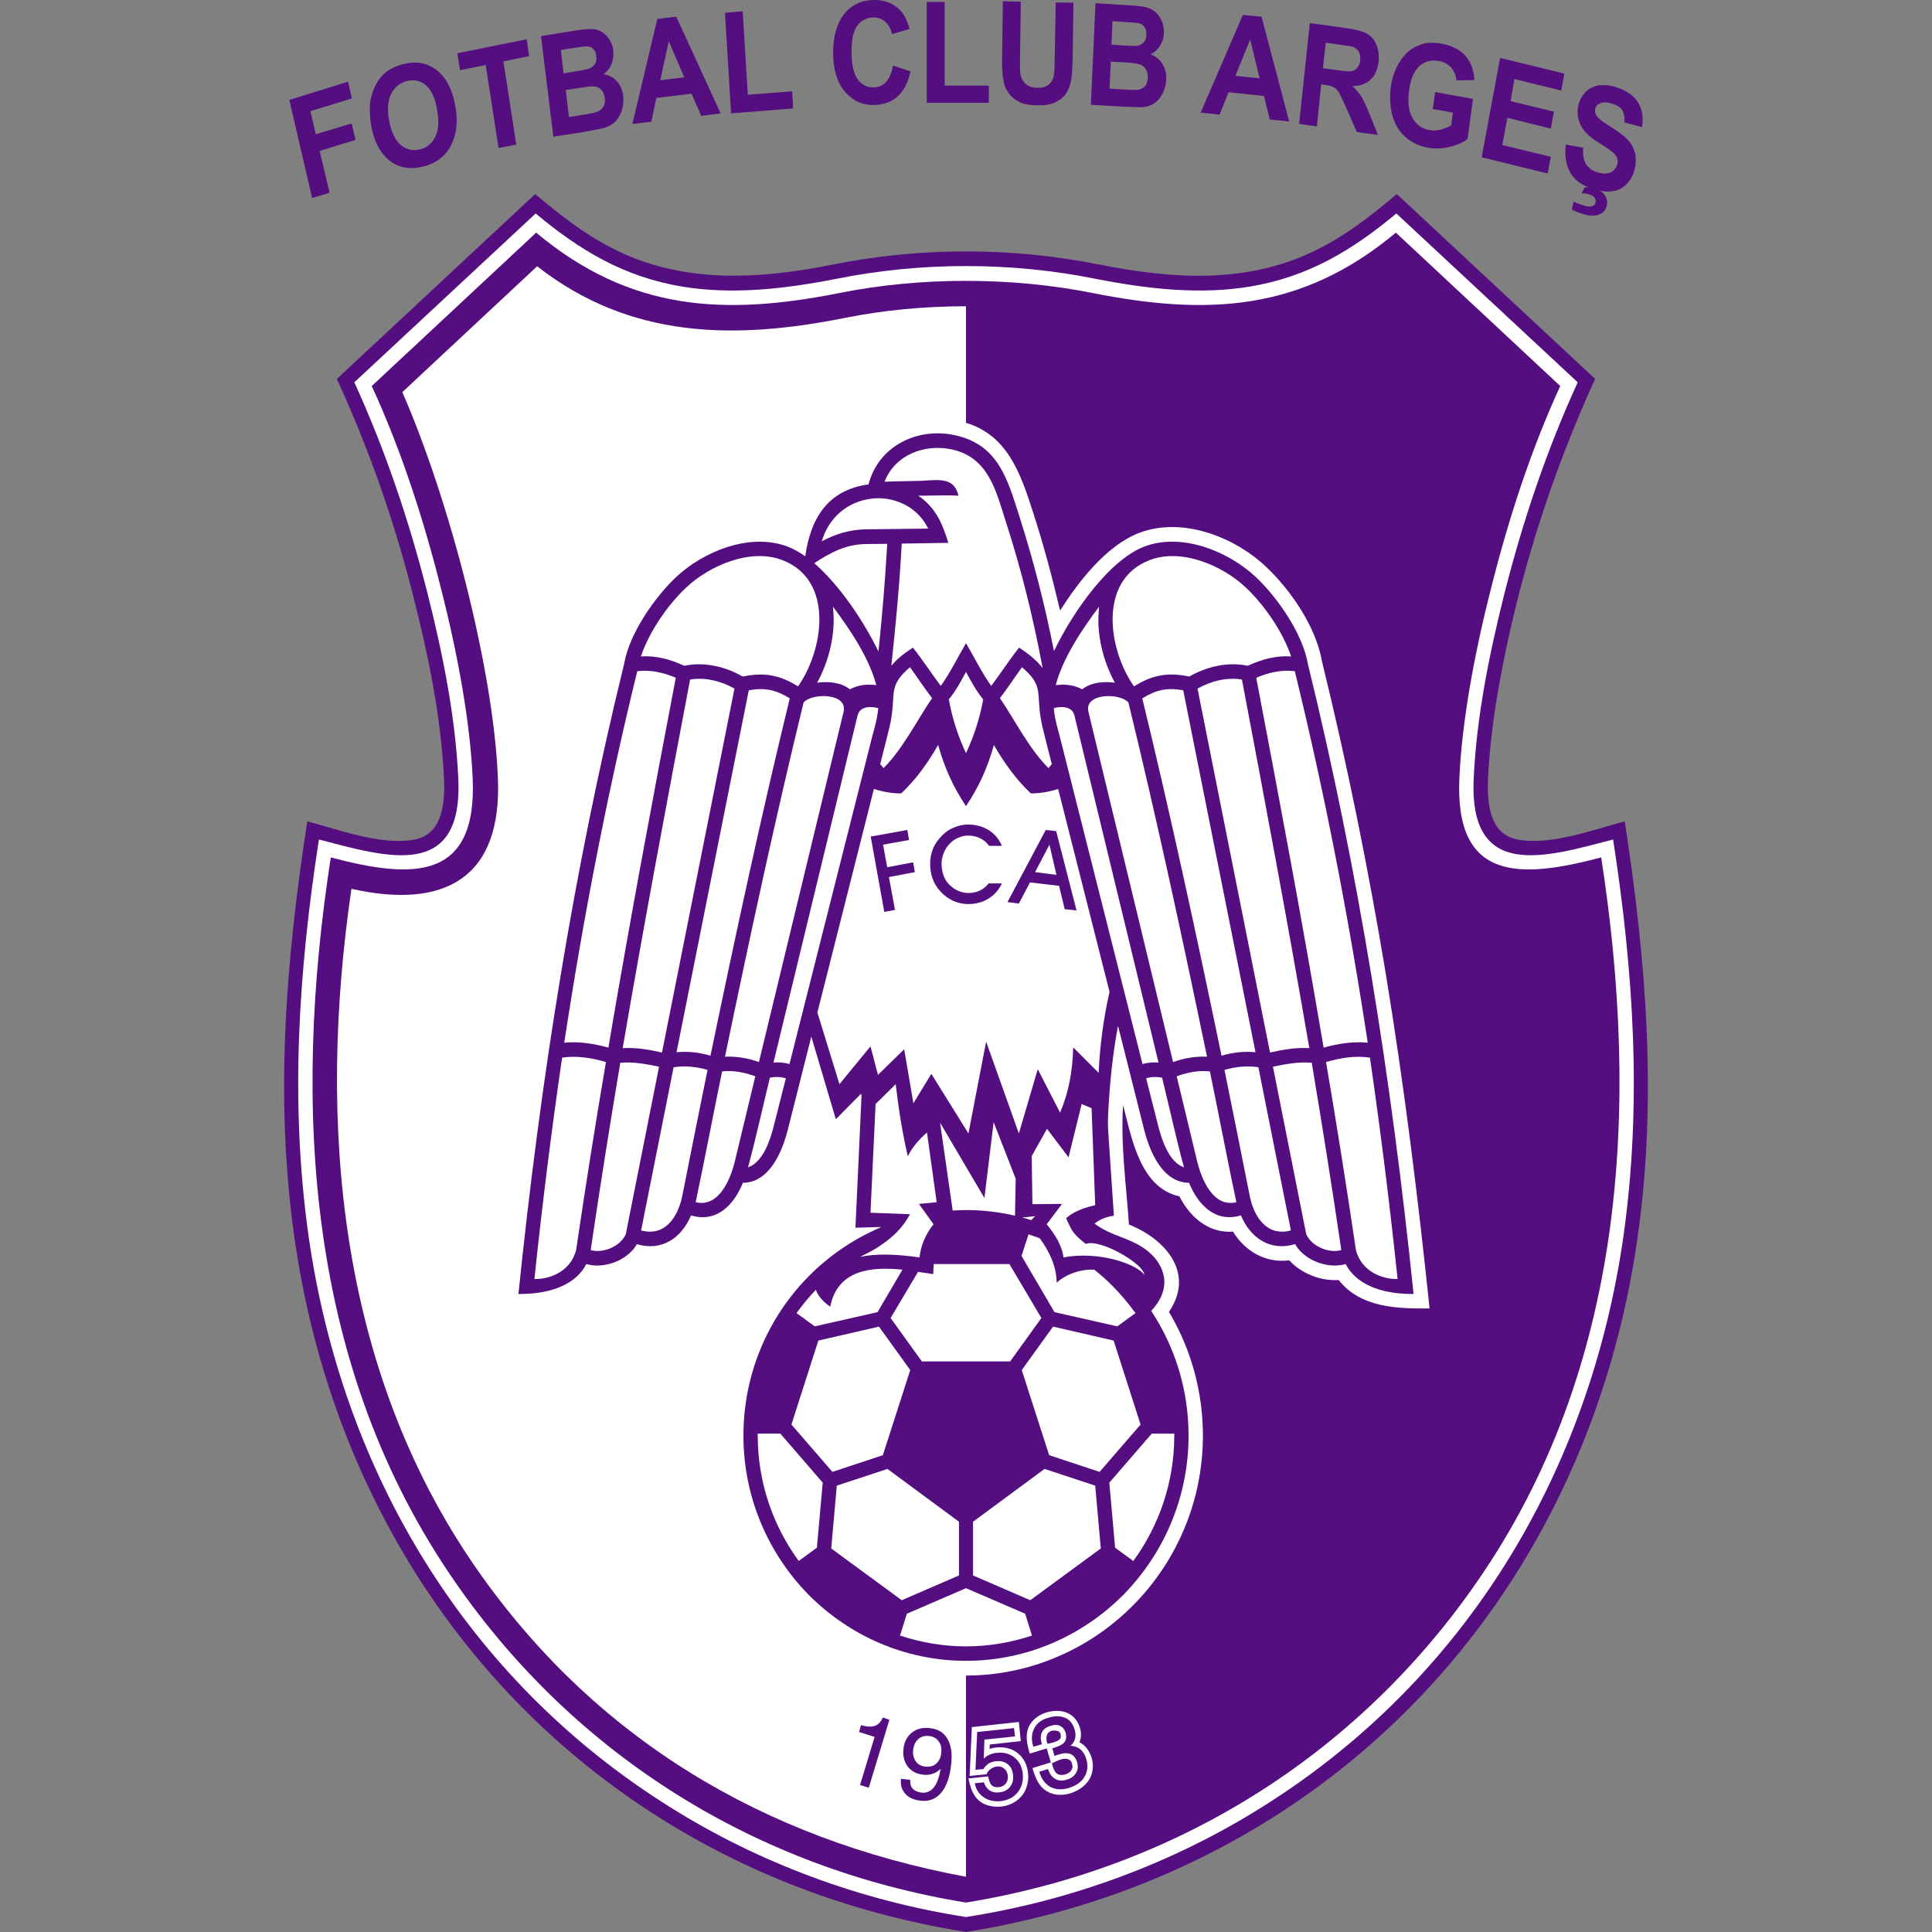
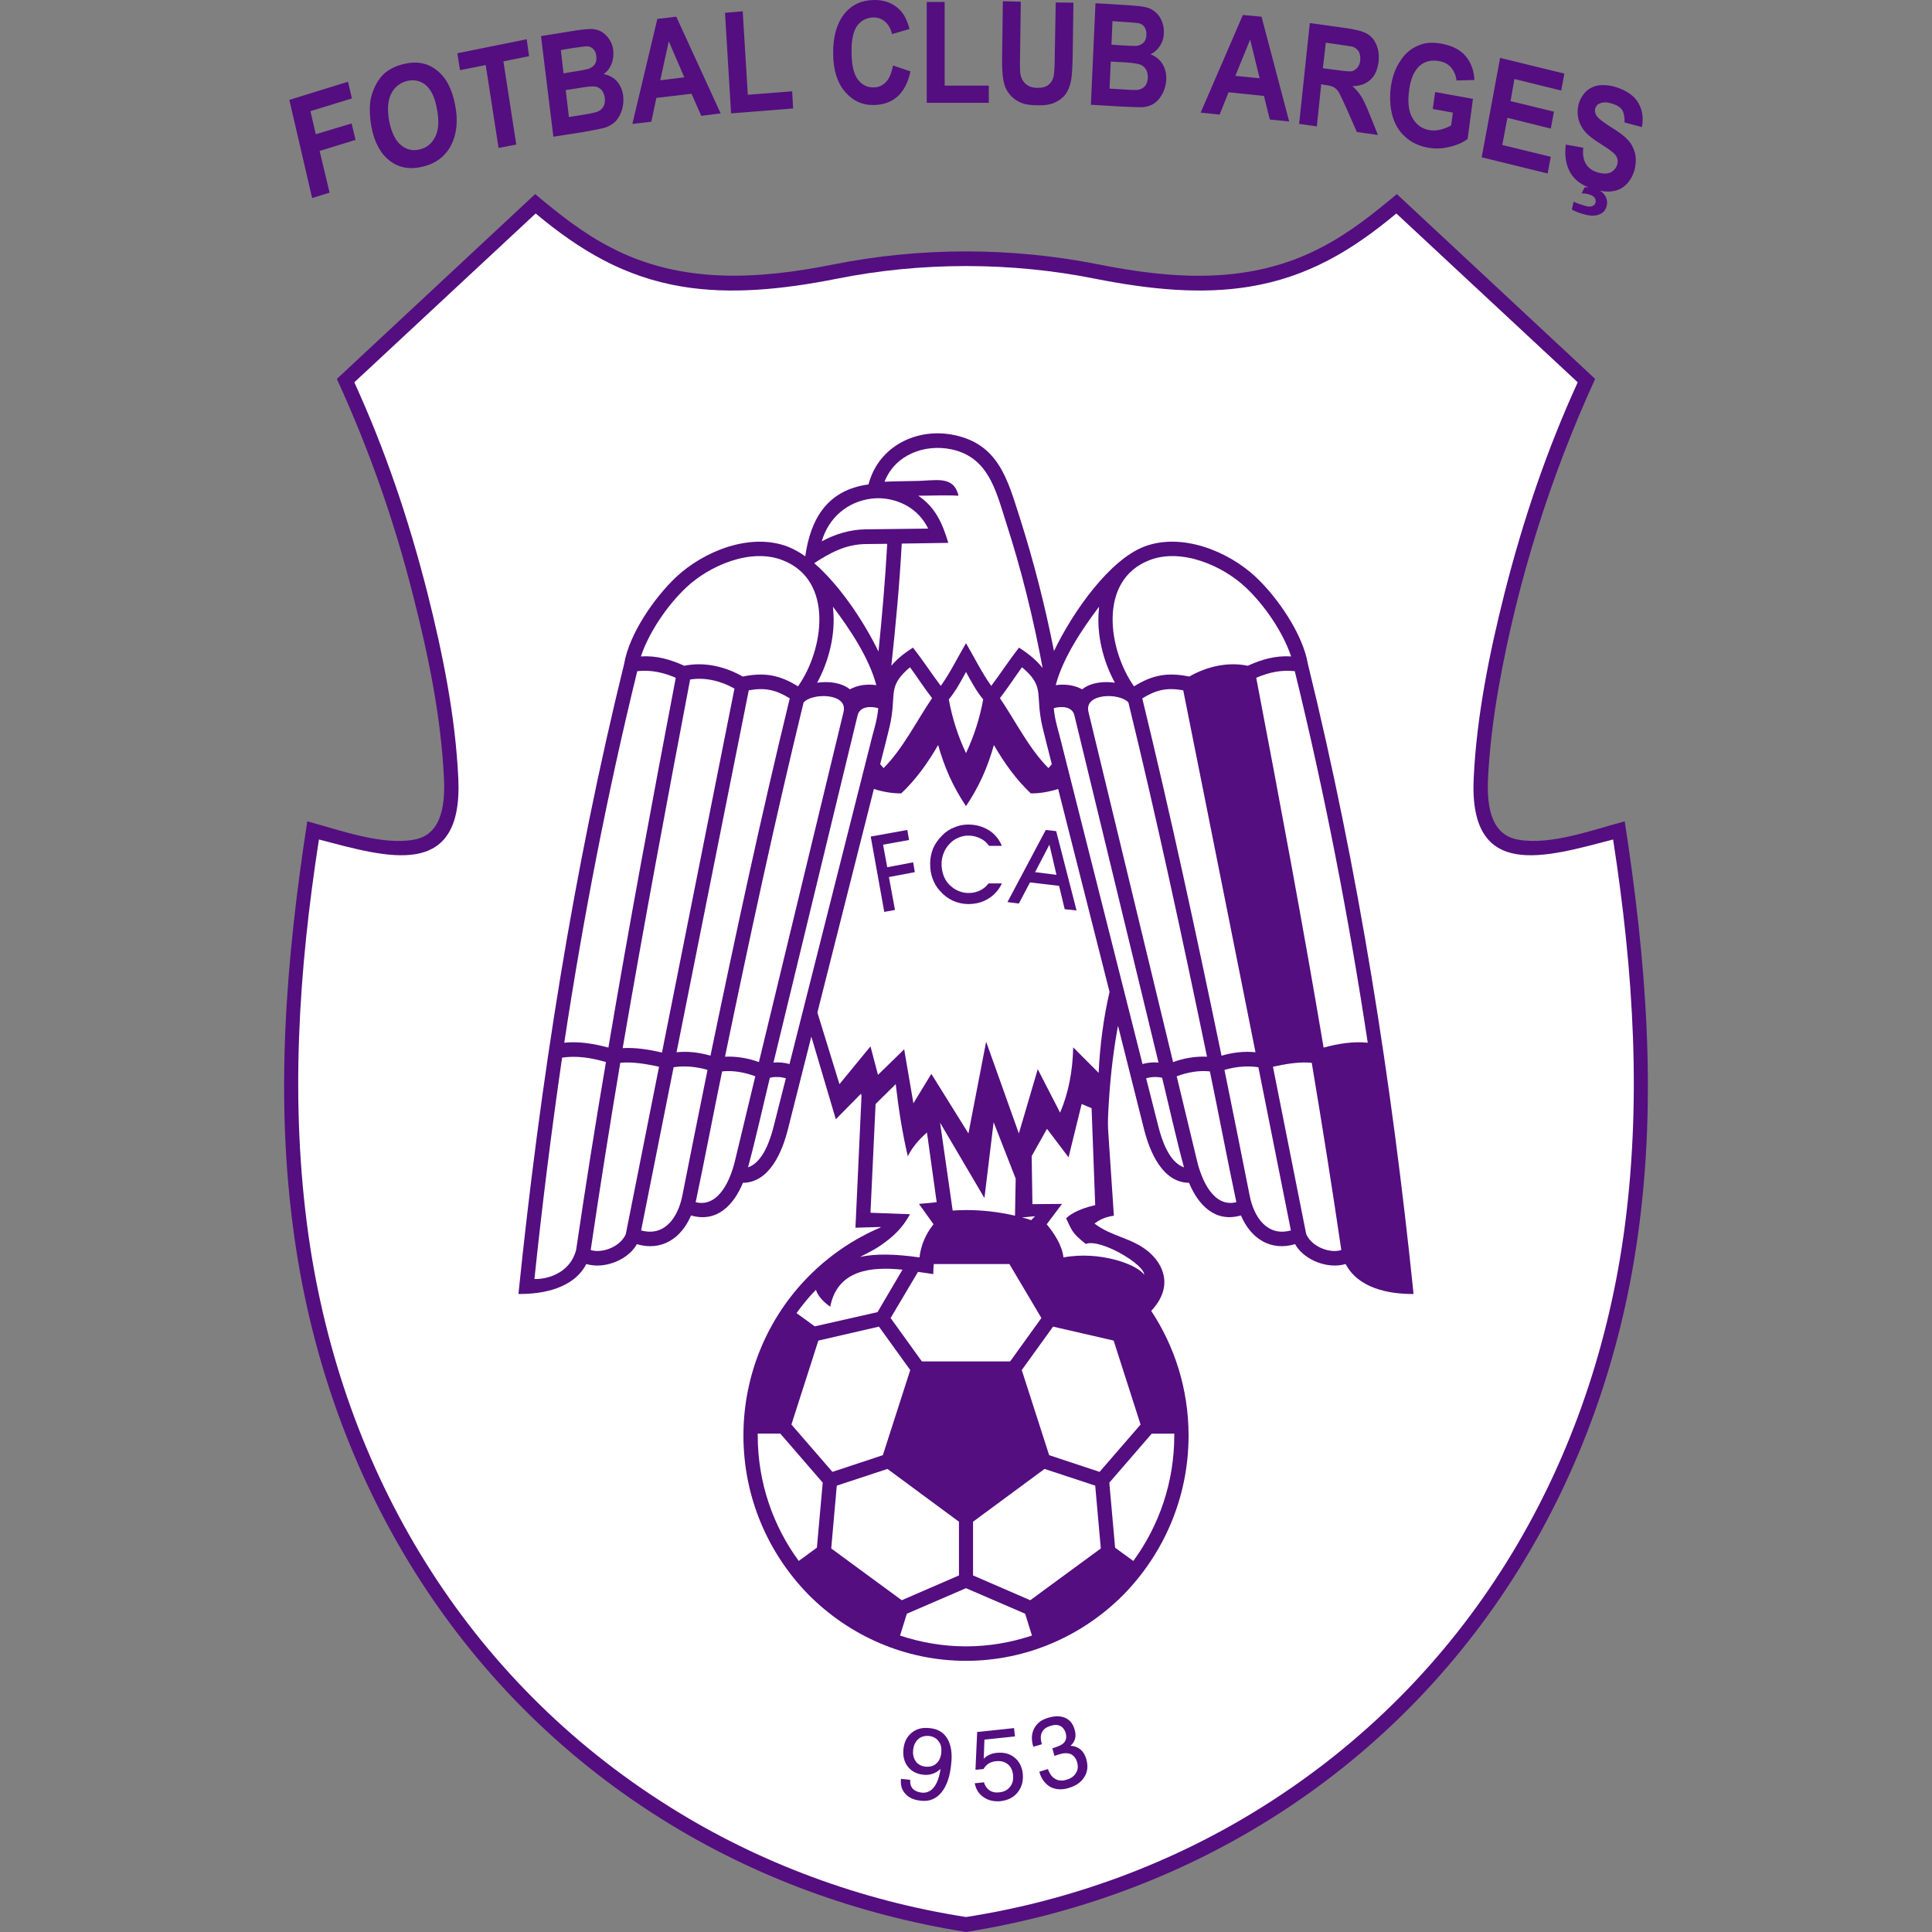
<svg xmlns="http://www.w3.org/2000/svg" width="50" height="50" viewBox="0 0 50 50" fill="none">
  <rect x="0" y="0" width="50" height="50" fill="#808080" stroke="none" />
  <path d="M25 50C22.195 49.549 19.541 48.59 17.126 47.078C11.811 43.751 8.498 38.251 7.62 32.027C7.105 28.414 7.4 24.844 7.952 21.256C8.787 21.479 9.86 21.879 10.701 21.733C11.203 21.65 11.541 21.244 11.491 20.164C11.416 18.564 11.09 16.976 10.694 15.426C10.205 13.483 9.552 11.629 8.718 9.806L13.85 5.023C14.465 5.538 15.086 6.033 15.802 6.402C17.628 7.361 19.635 7.233 21.587 6.84C23.827 6.395 26.173 6.395 28.413 6.84C30.384 7.233 32.366 7.367 34.199 6.402C34.914 6.033 35.535 5.538 36.15 5.023L41.282 9.806C40.122 12.34 39.275 15.032 38.785 17.789C38.647 18.576 38.547 19.37 38.509 20.164C38.459 21.243 38.798 21.65 39.3 21.732C40.14 21.878 41.213 21.478 42.048 21.256C42.6 24.844 42.895 28.42 42.38 32.027C41.502 38.251 38.189 43.751 32.875 47.078C30.459 48.59 27.805 49.549 25 50V50Z" fill="#540E80" />
  <path d="M25 49.612C22.296 49.193 19.648 48.221 17.32 46.755C12.081 43.471 8.856 38.117 7.984 31.976C7.501 28.54 7.726 25.13 8.254 21.726C10.004 22.183 11.987 22.806 11.861 20.145C11.786 18.532 11.454 16.899 11.058 15.331C10.581 13.457 9.973 11.653 9.17 9.894L13.863 5.525C15.011 6.484 16.159 7.17 17.659 7.418C18.895 7.621 20.206 7.5 21.656 7.214C23.833 6.776 26.167 6.776 28.344 7.214C29.794 7.5 31.105 7.621 32.341 7.418C33.841 7.17 34.989 6.484 36.137 5.525L40.831 9.894C40.027 11.653 39.419 13.457 38.942 15.331C38.547 16.899 38.214 18.531 38.139 20.145C38.013 22.806 39.996 22.183 41.747 21.726C42.274 25.13 42.5 28.54 42.017 31.976C41.144 38.117 37.919 43.471 32.68 46.755C30.352 48.221 27.704 49.193 25 49.612H25Z" fill="white" />
-   <path d="M25 49.238C30.384 48.362 35.083 45.472 38.22 40.944C42.06 35.412 42.443 28.674 41.439 22.19C39.35 22.743 37.643 22.825 37.769 20.132C37.831 18.716 38.145 16.963 38.584 15.242C39.036 13.445 39.607 11.673 40.379 9.99L36.125 6.021C33.684 8.06 31.25 8.174 28.276 7.583C26.186 7.164 23.808 7.164 21.725 7.583C18.751 8.174 16.316 8.06 13.876 6.021L9.621 9.99C10.393 11.673 10.964 13.445 11.416 15.242C11.855 16.963 12.169 18.716 12.232 20.132C12.357 22.825 10.65 22.743 8.561 22.19C7.557 28.674 7.94 35.412 11.78 40.944C14.917 45.472 19.617 48.362 25 49.238Z" fill="#540E80" />
  <path d="M25 48.571C19.774 47.599 15.388 45.002 12.313 40.569C8.75 35.425 8.21 29.055 9.095 23.003C11.516 23.543 13.01 22.723 12.884 20.101C12.822 18.646 12.495 16.842 12.05 15.077C11.592 13.267 10.996 11.482 10.412 10.149L13.901 6.891C16.304 8.771 19.002 8.796 21.85 8.231C22.854 8.027 23.927 7.926 25 7.926V10.942C26.061 11.266 26.406 12.219 26.738 13.267C27.008 14.099 27.234 14.95 27.435 15.801C27.918 15.045 28.627 14.124 29.474 13.794C30.584 13.368 31.927 13.883 32.755 14.658C33.402 15.267 34.054 16.214 34.211 17.109C34.87 19.796 35.416 22.501 35.867 25.219C36.338 28.09 36.696 30.966 36.997 33.862C36.163 33.869 35.215 33.85 34.644 33.126C34.18 33.158 33.684 32.961 33.364 32.618C32.755 32.694 32.228 32.389 31.909 31.875C31.275 31.919 30.798 31.5 30.522 30.96C29.512 30.744 29.286 29.455 29.066 28.598C28.997 29.62 29.148 30.668 29.217 31.691C30.177 32.072 30.93 32.961 30.252 33.951C31.25 35.621 31.413 37.705 30.666 39.521C30.045 41.039 28.84 42.258 27.341 42.887C26.594 43.205 25.797 43.363 25 43.363V48.571V48.571Z" fill="white" />
  <path d="M29.794 33.926C30.402 34.847 30.76 35.958 30.76 37.152C30.76 38.759 30.114 40.213 29.072 41.274C28.024 42.328 26.581 42.982 25 42.982C23.419 42.982 21.976 42.328 20.928 41.274C19.886 40.213 19.24 38.759 19.24 37.152C19.24 35.545 19.886 34.084 20.928 33.031C21.455 32.497 22.088 32.065 22.785 31.767C22.785 31.767 22.791 31.76 22.797 31.754L22.139 31.773L22.296 28.363L22.283 28.305L21.631 28.966L20.997 26.826L20.388 29.239C20.244 29.804 19.917 30.604 19.227 30.611C18.995 31.176 18.556 31.652 17.884 31.456C17.633 32.046 17.125 32.389 16.479 32.199C16.473 32.211 16.466 32.224 16.46 32.237C16.209 32.631 15.619 32.846 15.174 32.713C14.848 33.342 14.057 33.494 13.417 33.488C13.982 27.994 14.835 22.546 16.153 17.179C16.284 16.404 16.937 15.464 17.495 14.937C18.217 14.258 19.428 13.775 20.394 14.15C20.538 14.207 20.689 14.29 20.84 14.397C20.971 13.464 21.386 12.683 22.477 12.537C22.735 11.54 23.739 11.057 24.699 11.26C25.841 11.501 26.073 12.403 26.387 13.381C26.75 14.518 27.045 15.674 27.277 16.849C27.786 15.794 28.721 14.493 29.605 14.149C30.572 13.775 31.782 14.258 32.504 14.937C33.063 15.464 33.715 16.404 33.847 17.179C35.164 22.545 36.018 27.994 36.583 33.488C35.943 33.494 35.152 33.341 34.825 32.713C34.38 32.846 33.79 32.63 33.539 32.237C33.533 32.224 33.527 32.211 33.52 32.198C32.874 32.389 32.366 32.046 32.115 31.455C31.444 31.652 31.005 31.176 30.772 30.611C30.082 30.604 29.756 29.804 29.611 29.239L28.934 26.546C28.827 27.118 28.752 27.727 28.708 28.35C28.689 28.667 28.658 29.004 28.683 29.315L28.827 31.462C28.57 31.5 28.438 31.582 28.325 31.665C28.771 32.008 29.279 32.027 29.718 32.389C30.113 32.719 30.377 33.303 29.793 33.926L29.794 33.926Z" fill="#540E80" />
  <path d="M25 31.316C25.433 31.316 25.86 31.367 26.268 31.462L26.286 30.503L25.715 29.043L25.477 31.005L24.329 29.055L24.655 31.329C24.768 31.323 24.887 31.316 25 31.316V31.316Z" fill="white" />
  <path d="M26.45 31.507C26.531 31.526 26.613 31.551 26.688 31.577L26.788 31.475L26.45 31.507Z" fill="white" />
  <path d="M23.08 18.494C23.055 18.703 22.998 18.907 22.942 19.135L22.779 19.777L22.867 19.878C23.368 19.377 23.72 18.659 24.122 18.068C23.921 17.808 23.745 17.535 23.551 17.268C23.017 17.719 23.162 17.916 23.08 18.494Z" fill="white" />
  <path d="M18.004 31.113C18.606 31.259 18.907 30.516 19.02 30.046L19.547 27.855C19.277 27.753 18.976 27.696 18.688 27.728C18.455 28.852 18.242 29.989 18.004 31.113H18.004Z" fill="white" />
  <path d="M19.924 27.893C19.736 28.668 19.566 29.442 19.359 30.211C19.748 30.078 19.937 29.493 20.024 29.144L20.338 27.906C20.2 27.867 20.062 27.861 19.924 27.893Z" fill="white" />
  <path d="M22.195 18.512L20.018 27.499C20.156 27.486 20.294 27.499 20.432 27.537L22.578 19.04C22.641 18.817 22.691 18.627 22.716 18.443C22.723 18.405 22.723 18.366 22.729 18.328C22.534 18.271 22.252 18.278 22.196 18.512H22.195Z" fill="white" />
  <path d="M17.433 27.62L16.592 31.843C17.213 32.014 17.552 31.487 17.659 30.941C17.872 29.855 18.092 28.776 18.311 27.689C18.029 27.607 17.728 27.575 17.433 27.62Z" fill="white" />
  <path d="M14.547 27.372C14.271 29.271 14.032 31.176 13.831 33.1C14.189 33.113 14.766 32.929 14.911 32.344C15.149 30.725 15.406 29.105 15.682 27.486C15.312 27.378 14.929 27.314 14.546 27.372L14.547 27.372Z" fill="white" />
  <path d="M16.586 16.988C16.988 16.963 17.345 17.064 17.709 17.23C18.224 17.122 18.77 17.249 19.221 17.509C19.78 17.395 20.175 17.465 20.652 17.763C21.317 16.823 21.593 15.019 20.256 14.499C19.435 14.175 18.362 14.632 17.753 15.21C17.276 15.661 16.799 16.353 16.586 16.988L16.586 16.988Z" fill="white" />
  <path d="M17.489 17.541C17.163 17.401 16.843 17.331 16.492 17.37C15.714 20.545 15.093 23.759 14.603 26.985C14.986 26.947 15.375 27.01 15.745 27.112C16.285 23.917 16.881 20.729 17.489 17.541Z" fill="white" />
  <path d="M20.439 18.074C20.081 17.852 19.799 17.789 19.378 17.865L17.509 27.232C17.81 27.201 18.105 27.239 18.387 27.321C19.027 24.235 19.692 21.142 20.439 18.074Z" fill="white" />
  <path d="M20.796 18.183C20.055 21.225 19.397 24.286 18.763 27.347C19.064 27.334 19.359 27.385 19.641 27.486L21.831 18.424C21.951 17.928 21.009 17.928 20.796 18.182V18.183Z" fill="white" />
  <path d="M21.556 15.699C21.562 15.725 21.562 15.75 21.562 15.775C21.625 16.417 21.455 17.103 21.148 17.668C21.43 17.63 21.762 17.655 21.995 17.839C22.208 17.725 22.44 17.7 22.679 17.731C22.49 17.02 21.995 16.284 21.556 15.699Z" fill="white" />
  <path d="M16.053 27.505C15.783 29.112 15.526 30.731 15.287 32.351C15.576 32.44 15.984 32.281 16.147 32.027C16.166 32.002 16.184 31.97 16.197 31.932L17.056 27.607C16.73 27.537 16.385 27.474 16.053 27.505L16.053 27.505Z" fill="white" />
  <path d="M26.92 18.494C26.945 18.703 27.002 18.907 27.058 19.135L27.221 19.777L27.134 19.878C26.631 19.377 26.28 18.659 25.878 18.068C26.079 17.808 26.255 17.535 26.449 17.268C26.983 17.719 26.838 17.916 26.92 18.494H26.92Z" fill="white" />
  <path d="M31.997 31.113C31.394 31.259 31.093 30.516 30.98 30.046L30.453 27.855C30.723 27.753 31.024 27.696 31.312 27.728C31.545 28.852 31.758 29.989 31.997 31.113Z" fill="white" />
  <path d="M30.076 27.893C30.264 28.668 30.434 29.442 30.641 30.211C30.252 30.078 30.064 29.493 29.976 29.144L29.662 27.906C29.8 27.867 29.938 27.861 30.076 27.893Z" fill="white" />
  <path d="M27.805 18.512L29.982 27.499C29.844 27.486 29.706 27.499 29.568 27.537L27.422 19.04C27.36 18.817 27.309 18.627 27.284 18.443C27.278 18.405 27.278 18.366 27.272 18.328C27.466 18.271 27.749 18.278 27.805 18.512H27.805Z" fill="white" />
  <path d="M32.567 27.62L33.408 31.843C32.787 32.014 32.448 31.487 32.341 30.941C32.128 29.855 31.908 28.776 31.689 27.689C31.971 27.607 32.272 27.575 32.567 27.62Z" fill="white" />
-   <path d="M35.454 27.372C35.73 29.271 35.968 31.176 36.169 33.1C35.811 33.113 35.234 32.929 35.09 32.344C34.851 30.725 34.594 29.105 34.318 27.486C34.688 27.378 35.071 27.314 35.454 27.372L35.454 27.372Z" fill="white" />
  <path d="M33.414 16.988C33.013 16.963 32.655 17.064 32.291 17.23C31.777 17.122 31.23 17.249 30.779 17.509C30.221 17.395 29.825 17.465 29.348 17.763C28.683 16.823 28.407 15.019 29.744 14.499C30.566 14.175 31.639 14.632 32.247 15.21C32.724 15.661 33.201 16.353 33.414 16.988V16.988Z" fill="white" />
  <path d="M32.511 17.541C32.837 17.401 33.157 17.331 33.509 17.37C34.287 20.545 34.908 23.759 35.397 26.985C35.014 26.947 34.625 27.01 34.255 27.112C33.716 23.917 33.12 20.729 32.511 17.541Z" fill="white" />
  <path d="M29.562 18.074C29.919 17.852 30.202 17.789 30.622 17.865L32.492 27.232C32.191 27.201 31.896 27.239 31.613 27.321C30.973 24.235 30.308 21.142 29.562 18.074Z" fill="white" />
  <path d="M29.204 18.183C29.945 21.225 30.603 24.286 31.237 27.347C30.936 27.334 30.641 27.385 30.359 27.486L28.169 18.424C28.05 17.928 28.991 17.928 29.204 18.182V18.183Z" fill="white" />
  <path d="M28.445 15.699C28.439 15.725 28.439 15.75 28.439 15.775C28.376 16.417 28.545 17.103 28.853 17.668C28.571 17.63 28.238 17.655 28.006 17.839C27.793 17.725 27.56 17.7 27.322 17.731C27.51 17.02 28.006 16.284 28.445 15.699Z" fill="white" />
  <path d="M25 17.389C25.132 17.636 25.27 17.89 25.445 18.1C25.358 18.583 25.207 19.053 25 19.491C24.793 19.053 24.642 18.583 24.555 18.1C24.73 17.89 24.868 17.636 25 17.389Z" fill="white" />
  <path d="M33.948 27.505C34.217 29.112 34.475 30.731 34.713 32.351C34.425 32.44 34.017 32.281 33.854 32.027C33.835 32.002 33.816 31.97 33.803 31.932L32.944 27.607C33.27 27.537 33.615 27.474 33.948 27.505L33.948 27.505Z" fill="white" />
-   <path d="M32.141 17.586C32.743 20.761 33.339 23.943 33.885 27.125C33.546 27.106 33.201 27.163 32.868 27.239L30.992 17.821C31.337 17.624 31.752 17.522 32.141 17.586Z" fill="white" />
  <path d="M21.267 14.01C21.618 13.819 22.001 13.705 22.402 13.699L24.021 13.68C23.858 13.35 23.601 13.127 23.3 13.007C23.067 12.911 22.804 12.873 22.553 12.905C21.932 12.981 21.442 13.4 21.267 14.01H21.267Z" fill="white" />
  <path d="M22.735 16.862C22.829 15.935 22.911 15.001 22.961 14.074L22.409 14.08C21.882 14.086 21.48 14.309 21.072 14.575C21.731 15.147 22.352 16.074 22.735 16.862H22.735Z" fill="white" />
  <path d="M26.983 17.288C26.745 16.005 26.431 14.734 26.029 13.496C25.772 12.69 25.577 11.832 24.624 11.629C23.927 11.483 23.162 11.769 22.892 12.467C23.143 12.455 23.394 12.455 23.657 12.448C24.209 12.448 24.674 12.283 24.806 12.829C24.479 12.81 24.065 12.829 23.764 12.829C24.216 13.134 24.392 13.553 24.542 14.049L23.337 14.068C23.281 15.122 23.181 16.176 23.068 17.23C23.224 17.04 23.413 16.9 23.626 16.76C23.883 17.084 24.103 17.427 24.348 17.751C24.592 17.408 24.787 17.008 25 16.646C25.213 17.008 25.408 17.408 25.653 17.751C25.897 17.427 26.117 17.084 26.374 16.76C26.606 16.913 26.813 17.072 26.983 17.288H26.983Z" fill="white" />
  <path d="M21.154 26.204L21.725 28.058L22.528 27.08L22.722 27.817L23.4 27.156L23.639 28.553L24.103 27.791L25.063 29.334L25.521 26.959L26.368 29.334L26.857 27.671L27.435 28.795C27.648 28.299 27.761 27.734 27.774 27.105L28.433 27.766C28.464 27.061 28.564 26.318 28.715 25.67L27.385 20.418C27.171 20.488 26.895 20.539 26.676 20.532C26.293 20.17 25.986 19.739 25.722 19.281C25.553 19.878 25.339 20.355 25 20.863C24.662 20.355 24.448 19.878 24.279 19.281C24.015 19.739 23.708 20.17 23.325 20.532C23.105 20.539 22.829 20.488 22.616 20.418L21.154 26.204H21.154Z" fill="white" />
  <path d="M22.66 28.572L22.528 31.386L23.551 31.424C23.357 31.779 23.124 32.002 22.792 32.23C22.629 32.345 22.44 32.434 22.259 32.529C22.666 32.44 23.175 32.453 23.796 32.542C23.833 32.224 23.959 31.932 24.16 31.684L23.783 31.157L24.241 31.113L23.99 29.309C23.758 29.512 23.595 29.716 23.494 29.925C23.357 29.341 23.256 28.712 23.181 28.058L22.66 28.572Z" fill="white" />
  <path d="M28.25 28.68L28.344 31.189C27.861 31.297 27.648 31.468 27.591 31.532C27.736 31.818 27.717 31.894 28.1 32.193C28.47 32.046 29.618 32.719 29.612 32.993C29.449 32.732 28.47 32.364 27.522 32.542C27.485 32.224 27.29 31.932 27.089 31.684L27.485 31.157L26.719 31.163L26.7 29.919L27.096 29.214L27.654 29.951L27.993 28.572L28.25 28.68L28.25 28.68Z" fill="white" />
  <path d="M17.86 17.586C17.257 20.761 16.661 23.943 16.115 27.125C16.454 27.106 16.799 27.163 17.132 27.239L19.008 17.821C18.663 17.624 18.249 17.522 17.86 17.586Z" fill="white" />
  <path d="M8.078 5.126L7.488 2.585L9.006 2.115L9.107 2.547L8.034 2.877L8.172 3.474L9.1 3.195L9.201 3.62L8.272 3.906L8.53 4.986L8.078 5.126Z" fill="#540E80" />
  <path d="M9.609 3.265C9.565 3.004 9.559 2.776 9.59 2.579C9.621 2.439 9.665 2.306 9.734 2.179C9.803 2.052 9.885 1.95 9.979 1.874C10.111 1.772 10.261 1.702 10.443 1.658C10.776 1.575 11.058 1.626 11.303 1.817C11.541 2.001 11.704 2.305 11.78 2.725C11.861 3.138 11.817 3.487 11.667 3.773C11.516 4.052 11.271 4.236 10.945 4.312C10.613 4.395 10.324 4.344 10.086 4.16C9.847 3.976 9.684 3.678 9.609 3.265ZM10.073 3.138C10.13 3.423 10.23 3.633 10.374 3.754C10.519 3.874 10.682 3.912 10.857 3.868C11.039 3.83 11.177 3.716 11.265 3.538C11.353 3.36 11.366 3.125 11.309 2.826C11.259 2.528 11.159 2.325 11.021 2.204C10.882 2.09 10.719 2.051 10.531 2.096C10.343 2.147 10.211 2.255 10.123 2.426C10.036 2.604 10.017 2.839 10.073 3.138L10.073 3.138Z" fill="#540E80" />
  <path d="M12.903 3.829L12.57 1.683L11.905 1.816L11.836 1.378L13.631 1.016L13.693 1.454L13.028 1.588L13.361 3.741L12.903 3.829Z" fill="#540E80" />
  <path d="M14.001 0.934L14.905 0.788C15.086 0.762 15.225 0.75 15.312 0.75C15.4 0.756 15.488 0.775 15.563 0.819C15.639 0.864 15.707 0.927 15.764 1.01C15.821 1.092 15.858 1.188 15.871 1.302C15.883 1.423 15.871 1.543 15.827 1.651C15.783 1.765 15.714 1.855 15.62 1.918C15.764 1.943 15.877 2.007 15.965 2.102C16.053 2.204 16.109 2.331 16.128 2.477C16.14 2.598 16.134 2.718 16.097 2.839C16.065 2.953 16.009 3.055 15.934 3.137C15.858 3.214 15.764 3.271 15.639 3.309C15.57 3.328 15.381 3.366 15.093 3.417L14.321 3.538L14.001 0.934H14.001ZM14.515 1.296L14.584 1.899L14.886 1.848C15.061 1.823 15.174 1.797 15.218 1.785C15.293 1.766 15.35 1.721 15.394 1.664C15.431 1.607 15.444 1.531 15.431 1.448C15.425 1.366 15.394 1.308 15.35 1.264C15.306 1.22 15.243 1.194 15.168 1.2C15.124 1.2 14.992 1.22 14.773 1.251L14.515 1.296V1.296ZM14.641 2.331L14.723 3.029L15.149 2.96C15.312 2.934 15.419 2.909 15.463 2.89C15.526 2.864 15.576 2.826 15.614 2.763C15.651 2.699 15.664 2.623 15.651 2.528C15.639 2.451 15.614 2.388 15.576 2.337C15.538 2.293 15.482 2.255 15.419 2.242C15.356 2.229 15.218 2.236 15.011 2.274L14.641 2.331L14.641 2.331Z" fill="#540E80" />
  <path d="M18.65 2.934L18.148 2.998L17.897 2.426L16.987 2.534L16.856 3.15L16.366 3.207L17.012 0.489L17.502 0.432L18.65 2.934L18.65 2.934ZM17.709 2.001L17.308 1.067L17.088 2.077L17.709 2.001Z" fill="#540E80" />
  <path d="M18.92 2.934L18.763 0.331L19.221 0.292L19.353 2.452L20.501 2.363L20.526 2.807L18.92 2.934Z" fill="#540E80" />
  <path d="M23.111 1.696L23.563 1.848C23.5 2.14 23.387 2.35 23.23 2.496C23.074 2.636 22.867 2.712 22.622 2.718C22.321 2.725 22.07 2.61 21.869 2.375C21.668 2.141 21.568 1.817 21.562 1.404C21.555 0.966 21.649 0.623 21.838 0.375C22.032 0.127 22.289 0.007 22.609 0C22.892 -0.006 23.118 0.083 23.299 0.267C23.406 0.381 23.482 0.54 23.538 0.75L23.086 0.883C23.055 0.75 22.998 0.642 22.911 0.566C22.823 0.483 22.716 0.451 22.597 0.451C22.428 0.458 22.29 0.527 22.183 0.667C22.082 0.813 22.032 1.042 22.039 1.353C22.039 1.683 22.095 1.918 22.202 2.058C22.308 2.198 22.447 2.267 22.61 2.261C22.735 2.261 22.842 2.217 22.93 2.121C23.017 2.033 23.074 1.887 23.111 1.696H23.111Z" fill="#540E80" />
  <path d="M23.984 2.661V0.051H24.448V2.216H25.59V2.661H23.984Z" fill="#540E80" />
  <path d="M25.954 0.032L26.418 0.044L26.399 1.467C26.393 1.696 26.399 1.842 26.405 1.905C26.424 2.013 26.468 2.102 26.544 2.172C26.619 2.235 26.719 2.274 26.851 2.274C26.976 2.274 27.077 2.248 27.146 2.185C27.215 2.128 27.253 2.051 27.271 1.963C27.284 1.874 27.296 1.721 27.296 1.518L27.322 0.064L27.78 0.07L27.761 1.454C27.755 1.765 27.742 1.988 27.711 2.121C27.686 2.248 27.635 2.356 27.573 2.445C27.504 2.534 27.41 2.604 27.297 2.655C27.183 2.706 27.039 2.731 26.857 2.725C26.638 2.725 26.468 2.693 26.362 2.629C26.249 2.572 26.161 2.49 26.098 2.401C26.029 2.305 25.992 2.21 25.973 2.102C25.941 1.956 25.929 1.734 25.935 1.435L25.954 0.032H25.954Z" fill="#540E80" />
  <path d="M28.351 0.083L29.267 0.14C29.443 0.153 29.581 0.165 29.668 0.191C29.756 0.21 29.831 0.255 29.901 0.312C29.97 0.369 30.026 0.445 30.064 0.54C30.108 0.636 30.126 0.744 30.12 0.852C30.12 0.979 30.083 1.087 30.02 1.188C29.957 1.283 29.875 1.36 29.775 1.404C29.913 1.461 30.02 1.544 30.089 1.664C30.158 1.779 30.189 1.912 30.183 2.065C30.177 2.185 30.145 2.3 30.095 2.407C30.039 2.515 29.97 2.604 29.882 2.668C29.794 2.731 29.687 2.763 29.568 2.776C29.487 2.776 29.305 2.769 29.01 2.757L28.232 2.712L28.351 0.083ZM28.79 0.547L28.765 1.156L29.066 1.176C29.248 1.188 29.361 1.188 29.405 1.188C29.48 1.182 29.543 1.15 29.593 1.106C29.643 1.055 29.668 0.985 29.668 0.902C29.675 0.82 29.656 0.756 29.618 0.699C29.587 0.648 29.53 0.61 29.449 0.597C29.405 0.591 29.273 0.578 29.06 0.566L28.79 0.547ZM28.746 1.594L28.715 2.293L29.142 2.319C29.305 2.331 29.411 2.331 29.455 2.325C29.524 2.312 29.587 2.281 29.631 2.23C29.675 2.179 29.7 2.103 29.706 2.007C29.706 1.931 29.694 1.861 29.662 1.804C29.631 1.747 29.587 1.709 29.524 1.677C29.462 1.652 29.33 1.626 29.116 1.614L28.746 1.594H28.746Z" fill="#540E80" />
  <path d="M33.364 3.144L32.862 3.093L32.711 2.483L31.795 2.388L31.563 2.966L31.073 2.915L32.165 0.388L32.648 0.432L33.364 3.144H33.364ZM32.599 2.026L32.354 1.023L31.971 1.963L32.598 2.026H32.599Z" fill="#540E80" />
  <path d="M33.621 3.207L33.898 0.597L34.864 0.731C35.109 0.769 35.278 0.813 35.385 0.877C35.491 0.94 35.573 1.035 35.623 1.163C35.68 1.296 35.692 1.435 35.68 1.588C35.654 1.785 35.592 1.944 35.479 2.052C35.36 2.166 35.203 2.229 35.002 2.229C35.09 2.312 35.165 2.394 35.221 2.483C35.278 2.572 35.353 2.725 35.441 2.947L35.661 3.493L35.115 3.417L34.845 2.801C34.745 2.585 34.682 2.445 34.644 2.382C34.607 2.325 34.563 2.28 34.513 2.255C34.469 2.229 34.393 2.21 34.287 2.198L34.193 2.179L34.08 3.271L33.621 3.207H33.621ZM34.236 1.766L34.575 1.81C34.801 1.842 34.939 1.855 34.995 1.842C35.052 1.823 35.096 1.791 35.133 1.747C35.171 1.696 35.196 1.639 35.203 1.556C35.209 1.467 35.196 1.397 35.165 1.334C35.127 1.277 35.077 1.232 35.002 1.207C34.964 1.2 34.851 1.181 34.669 1.156L34.312 1.105L34.236 1.766Z" fill="#540E80" />
  <path d="M37.079 2.82L37.142 2.382L38.12 2.559L37.982 3.595C37.869 3.684 37.719 3.753 37.524 3.798C37.33 3.849 37.142 3.855 36.959 3.823C36.721 3.779 36.52 3.684 36.363 3.538C36.2 3.392 36.094 3.207 36.031 2.979C35.974 2.75 35.962 2.509 35.993 2.261C36.031 1.988 36.113 1.759 36.245 1.569C36.37 1.372 36.539 1.238 36.747 1.162C36.903 1.099 37.085 1.092 37.305 1.13C37.581 1.181 37.794 1.289 37.932 1.454C38.07 1.619 38.146 1.823 38.158 2.07L37.694 2.083C37.681 1.95 37.631 1.842 37.556 1.747C37.474 1.658 37.374 1.601 37.242 1.581C37.041 1.543 36.872 1.588 36.734 1.709C36.596 1.836 36.508 2.039 36.47 2.325C36.426 2.636 36.452 2.877 36.552 3.049C36.652 3.226 36.797 3.334 36.991 3.366C37.085 3.385 37.186 3.379 37.286 3.353C37.386 3.328 37.48 3.29 37.556 3.245L37.6 2.915L37.079 2.82L37.079 2.82Z" fill="#540E80" />
  <path d="M38.346 4.071L38.823 1.499L40.486 1.905L40.404 2.344L39.193 2.045L39.093 2.617L40.216 2.89L40.134 3.328L39.011 3.049L38.879 3.753L40.134 4.058L40.053 4.49L38.346 4.071Z" fill="#540E80" />
  <path d="M40.523 3.741L40.975 3.824C40.956 4.001 40.981 4.141 41.044 4.243C41.106 4.344 41.207 4.421 41.339 4.459C41.483 4.503 41.602 4.503 41.69 4.459C41.778 4.408 41.835 4.338 41.859 4.243C41.872 4.186 41.866 4.128 41.847 4.078C41.828 4.027 41.778 3.97 41.709 3.919C41.665 3.881 41.552 3.804 41.383 3.697C41.157 3.557 41.006 3.417 40.937 3.29C40.831 3.112 40.805 2.915 40.849 2.719C40.881 2.585 40.943 2.477 41.031 2.382C41.119 2.293 41.232 2.236 41.364 2.21C41.502 2.192 41.653 2.204 41.822 2.255C42.098 2.344 42.292 2.477 42.399 2.661C42.506 2.846 42.537 3.049 42.493 3.29L42.042 3.169C42.048 3.036 42.029 2.928 41.985 2.852C41.935 2.776 41.847 2.719 41.721 2.681C41.59 2.642 41.483 2.636 41.395 2.681C41.338 2.699 41.301 2.75 41.282 2.814C41.269 2.871 41.282 2.935 41.313 2.985C41.357 3.061 41.483 3.157 41.684 3.284C41.891 3.411 42.035 3.519 42.123 3.614C42.217 3.709 42.273 3.824 42.311 3.95C42.343 4.077 42.343 4.224 42.305 4.382C42.267 4.528 42.204 4.649 42.104 4.757C42.004 4.865 41.878 4.929 41.74 4.947C41.64 4.967 41.527 4.96 41.407 4.935C41.464 4.973 41.508 5.011 41.539 5.062C41.59 5.144 41.602 5.233 41.583 5.322C41.558 5.424 41.502 5.5 41.414 5.538C41.301 5.595 41.15 5.595 40.968 5.538C40.837 5.5 40.743 5.462 40.68 5.424L40.724 5.22C40.824 5.265 40.918 5.297 41.006 5.322C41.094 5.354 41.169 5.354 41.219 5.328C41.257 5.316 41.282 5.284 41.295 5.239C41.301 5.201 41.295 5.157 41.269 5.119C41.244 5.081 41.2 5.055 41.138 5.036C41.069 5.011 41.006 5.004 40.931 5.004L41.012 4.846C41.044 4.846 41.075 4.846 41.106 4.846C40.893 4.763 40.736 4.636 40.642 4.471C40.529 4.28 40.485 4.033 40.523 3.741L40.523 3.741Z" fill="#540E80" />
  <path d="M22.885 23.6L22.534 21.65L23.481 21.479L23.526 21.739L22.854 21.86L22.961 22.444L23.632 22.317L23.676 22.571L23.005 22.698L23.162 23.549L22.885 23.6Z" fill="#540E80" />
  <path d="M25.929 22.863C25.848 23.034 25.728 23.168 25.578 23.257C25.427 23.352 25.251 23.397 25.057 23.397C24.919 23.397 24.781 23.365 24.655 23.308C24.536 23.251 24.423 23.168 24.323 23.054C24.241 22.965 24.178 22.857 24.135 22.736C24.091 22.622 24.072 22.488 24.072 22.355C24.072 22.215 24.097 22.088 24.147 21.961C24.197 21.841 24.279 21.726 24.379 21.625C24.473 21.529 24.574 21.459 24.693 21.415C24.806 21.364 24.931 21.339 25.057 21.339C25.258 21.339 25.433 21.39 25.59 21.485C25.741 21.58 25.854 21.714 25.929 21.891H25.597C25.534 21.802 25.459 21.739 25.365 21.695C25.277 21.65 25.17 21.625 25.057 21.625C24.969 21.625 24.881 21.644 24.8 21.682C24.718 21.714 24.643 21.764 24.58 21.834C24.511 21.904 24.461 21.98 24.423 22.075C24.386 22.171 24.367 22.26 24.367 22.361C24.367 22.463 24.386 22.558 24.417 22.653C24.448 22.742 24.499 22.825 24.561 22.888C24.63 22.958 24.706 23.015 24.794 23.053C24.881 23.091 24.976 23.111 25.057 23.111C25.17 23.111 25.27 23.091 25.358 23.047C25.452 23.003 25.521 22.945 25.584 22.863H25.929L25.929 22.863Z" fill="#540E80" />
  <path d="M27.341 22.64L27.159 21.86L26.788 22.571L27.341 22.641L27.341 22.64ZM26.656 22.837L26.368 23.384L26.073 23.346L27.064 21.479L27.334 21.51L27.861 23.562L27.554 23.53L27.409 22.926L26.656 22.837V22.837Z" fill="#540E80" />
-   <path d="M22.258 46.196L22.635 44.951L22.233 44.824L22.283 44.646C22.434 44.691 22.547 44.697 22.641 44.665C22.729 44.633 22.798 44.563 22.848 44.449L23.017 44.507L22.484 46.266L22.258 46.196V46.196Z" fill="#540E80" />
  <path d="M23.632 45.294C23.619 45.408 23.645 45.504 23.701 45.586C23.758 45.662 23.839 45.707 23.946 45.72C24.059 45.732 24.159 45.707 24.228 45.643C24.303 45.58 24.347 45.485 24.36 45.364C24.372 45.243 24.354 45.142 24.291 45.065C24.235 44.983 24.147 44.938 24.034 44.926C23.927 44.919 23.833 44.945 23.764 45.008C23.689 45.078 23.645 45.167 23.632 45.294ZM23.318 46.037L23.557 46.062C23.55 46.158 23.569 46.228 23.619 46.291C23.676 46.348 23.751 46.38 23.852 46.393C23.977 46.406 24.084 46.361 24.166 46.259C24.247 46.158 24.31 45.999 24.341 45.777C24.285 45.834 24.216 45.879 24.14 45.904C24.065 45.929 23.983 45.942 23.89 45.929C23.72 45.91 23.588 45.84 23.494 45.72C23.4 45.599 23.363 45.447 23.381 45.269C23.4 45.084 23.469 44.945 23.595 44.843C23.72 44.741 23.871 44.703 24.053 44.723C24.266 44.741 24.416 44.83 24.517 44.995C24.611 45.154 24.649 45.37 24.617 45.65C24.586 45.98 24.498 46.227 24.36 46.393C24.222 46.558 24.046 46.628 23.827 46.602C23.651 46.583 23.519 46.526 23.431 46.424C23.337 46.323 23.3 46.196 23.318 46.037V46.037Z" fill="#540E80" />
  <path d="M25.063 46.025L25.571 45.974C25.609 46.107 25.621 46.247 25.803 46.253C26.035 46.26 26.148 46.044 26.048 45.841C25.897 45.599 25.584 45.752 25.533 45.917L25.094 45.961L25.151 44.697L26.368 44.564L26.418 45.059L25.615 45.148L25.609 45.263C25.759 45.212 25.928 45.206 26.079 45.244C26.274 45.288 26.431 45.422 26.525 45.599C26.613 45.777 26.638 46.012 26.581 46.203C26.475 46.622 26.029 46.831 25.621 46.736C25.264 46.66 25.132 46.38 25.063 46.025L25.063 46.025Z" fill="white" />
  <path d="M25.226 46.151L25.464 46.126C25.49 46.215 25.54 46.285 25.609 46.336C25.678 46.38 25.759 46.399 25.86 46.386C25.979 46.374 26.073 46.329 26.136 46.247C26.205 46.164 26.23 46.063 26.218 45.942C26.205 45.815 26.161 45.72 26.079 45.656C25.998 45.593 25.898 45.567 25.778 45.58C25.709 45.586 25.646 45.605 25.59 45.637C25.534 45.675 25.49 45.72 25.452 45.783L25.245 45.802L25.289 44.824L26.243 44.723L26.268 44.938L25.477 45.021L25.459 45.516C25.502 45.472 25.546 45.44 25.603 45.415C25.659 45.389 25.722 45.37 25.791 45.364C25.979 45.345 26.13 45.383 26.255 45.485C26.375 45.58 26.45 45.72 26.469 45.904C26.487 46.094 26.443 46.253 26.337 46.386C26.23 46.52 26.086 46.59 25.891 46.615C25.722 46.628 25.577 46.596 25.458 46.513C25.333 46.431 25.258 46.31 25.226 46.151V46.151Z" fill="#540E80" />
  <path d="M26.719 45.758L27.196 45.611L27.089 45.249L26.65 45.383C26.55 45.053 26.493 44.71 26.813 44.456C27.02 44.291 27.372 44.221 27.617 44.329C27.786 44.398 27.893 44.538 27.949 44.716C27.987 44.843 27.987 44.97 27.936 45.091C28.093 45.167 28.194 45.313 28.25 45.485C28.307 45.675 28.294 45.879 28.188 46.056C28.075 46.234 27.899 46.348 27.698 46.412C27.504 46.469 27.303 46.469 27.121 46.374C26.876 46.24 26.801 46.018 26.719 45.758V45.758ZM27.221 45.637C27.259 45.757 27.297 45.929 27.453 45.935C27.548 45.942 27.679 45.897 27.73 45.809C27.742 45.789 27.748 45.764 27.755 45.739C27.761 45.612 27.698 45.516 27.573 45.516C27.453 45.516 27.328 45.586 27.221 45.637L27.221 45.637ZM27.108 45.129C27.203 45.11 27.303 45.091 27.391 45.04C27.435 45.015 27.453 44.976 27.453 44.938C27.459 44.849 27.416 44.805 27.353 44.792C27.096 44.748 27.039 44.945 27.108 45.129V45.129Z" fill="white" />
  <path d="M26.895 45.853L27.121 45.783C27.165 45.91 27.227 45.993 27.309 46.037C27.39 46.088 27.497 46.094 27.61 46.056C27.723 46.025 27.805 45.961 27.849 45.878C27.899 45.802 27.905 45.707 27.874 45.599C27.842 45.497 27.786 45.434 27.711 45.396C27.629 45.364 27.529 45.364 27.416 45.402C27.39 45.408 27.353 45.421 27.296 45.44L27.29 45.446L27.234 45.243C27.24 45.243 27.252 45.243 27.265 45.237C27.278 45.237 27.29 45.23 27.303 45.224C27.428 45.186 27.516 45.135 27.554 45.078C27.598 45.014 27.604 44.938 27.579 44.843C27.547 44.754 27.503 44.697 27.434 44.665C27.365 44.633 27.284 44.633 27.19 44.665C27.077 44.697 27.001 44.754 26.964 44.837C26.926 44.913 26.926 45.014 26.964 45.141L26.744 45.205L26.738 45.192C26.688 45.02 26.694 44.868 26.763 44.735C26.832 44.601 26.945 44.513 27.108 44.462C27.29 44.404 27.441 44.404 27.56 44.455C27.685 44.506 27.767 44.608 27.811 44.76C27.836 44.843 27.842 44.919 27.823 44.995C27.805 45.065 27.767 45.129 27.704 45.18C27.805 45.186 27.892 45.217 27.962 45.275C28.03 45.332 28.081 45.414 28.112 45.523C28.162 45.694 28.15 45.846 28.068 45.98C27.987 46.12 27.849 46.215 27.66 46.272C27.479 46.329 27.322 46.316 27.183 46.246C27.052 46.17 26.951 46.043 26.901 45.865L26.895 45.853L26.895 45.853Z" fill="#540E80" />
  <path d="M22.967 38.016L24.818 39.382V40.772L23.337 41.414L21.512 40.074L21.656 38.448L22.967 38.016Z" fill="white" />
  <path d="M26.142 35.234H23.858L23.049 34.11L23.758 32.916C23.896 32.935 24.028 32.954 24.153 32.974C24.153 32.879 24.159 32.796 24.166 32.713H26.123L26.951 34.11L26.142 35.234Z" fill="white" />
  <path d="M27.152 37.66L26.443 35.457L27.253 34.333L28.821 34.694L29.518 36.867L28.457 38.092L27.152 37.66Z" fill="white" />
  <path d="M21.179 34.694L20.482 36.867L21.543 38.092L22.848 37.66L23.557 35.457L22.747 34.333L21.179 34.694Z" fill="white" />
-   <path d="M29.386 33.983C29.21 33.742 29.016 33.507 28.809 33.297C28.652 33.138 28.489 32.992 28.319 32.859C27.88 32.84 27.51 33.037 27.347 33.196C27.34 32.77 27.158 32.383 26.908 32.046C26.813 32.014 26.713 31.976 26.619 31.944L26.437 32.503L27.29 33.958L28.915 34.326L29.386 33.983H29.386Z" fill="white" />
  <path d="M29.33 40.398C29.995 39.489 30.39 38.365 30.39 37.152C30.39 37.133 30.39 37.12 30.39 37.102H29.807L28.709 38.372L28.859 40.055L29.33 40.398V40.398Z" fill="white" />
  <path d="M23.293 42.328C23.827 42.506 24.404 42.608 25 42.608C25.596 42.608 26.173 42.506 26.707 42.328L26.531 41.763L25 41.102L23.469 41.763L23.293 42.328Z" fill="white" />
  <path d="M19.61 37.101C19.61 37.12 19.61 37.133 19.61 37.152C19.61 38.365 20.006 39.489 20.671 40.397L21.141 40.054L21.292 38.371L20.194 37.101H19.61L19.61 37.101Z" fill="white" />
  <path d="M21.116 33.38C20.934 33.564 20.771 33.767 20.614 33.983L21.085 34.326L22.71 33.958L23.356 32.859C22.547 32.776 21.675 32.859 21.486 33.818C21.279 33.672 21.16 33.519 21.116 33.38Z" fill="white" />
  <path d="M25.182 39.382L27.033 38.016L28.344 38.448L28.489 40.074L26.663 41.414L25.182 40.772V39.382Z" fill="white" />
</svg>